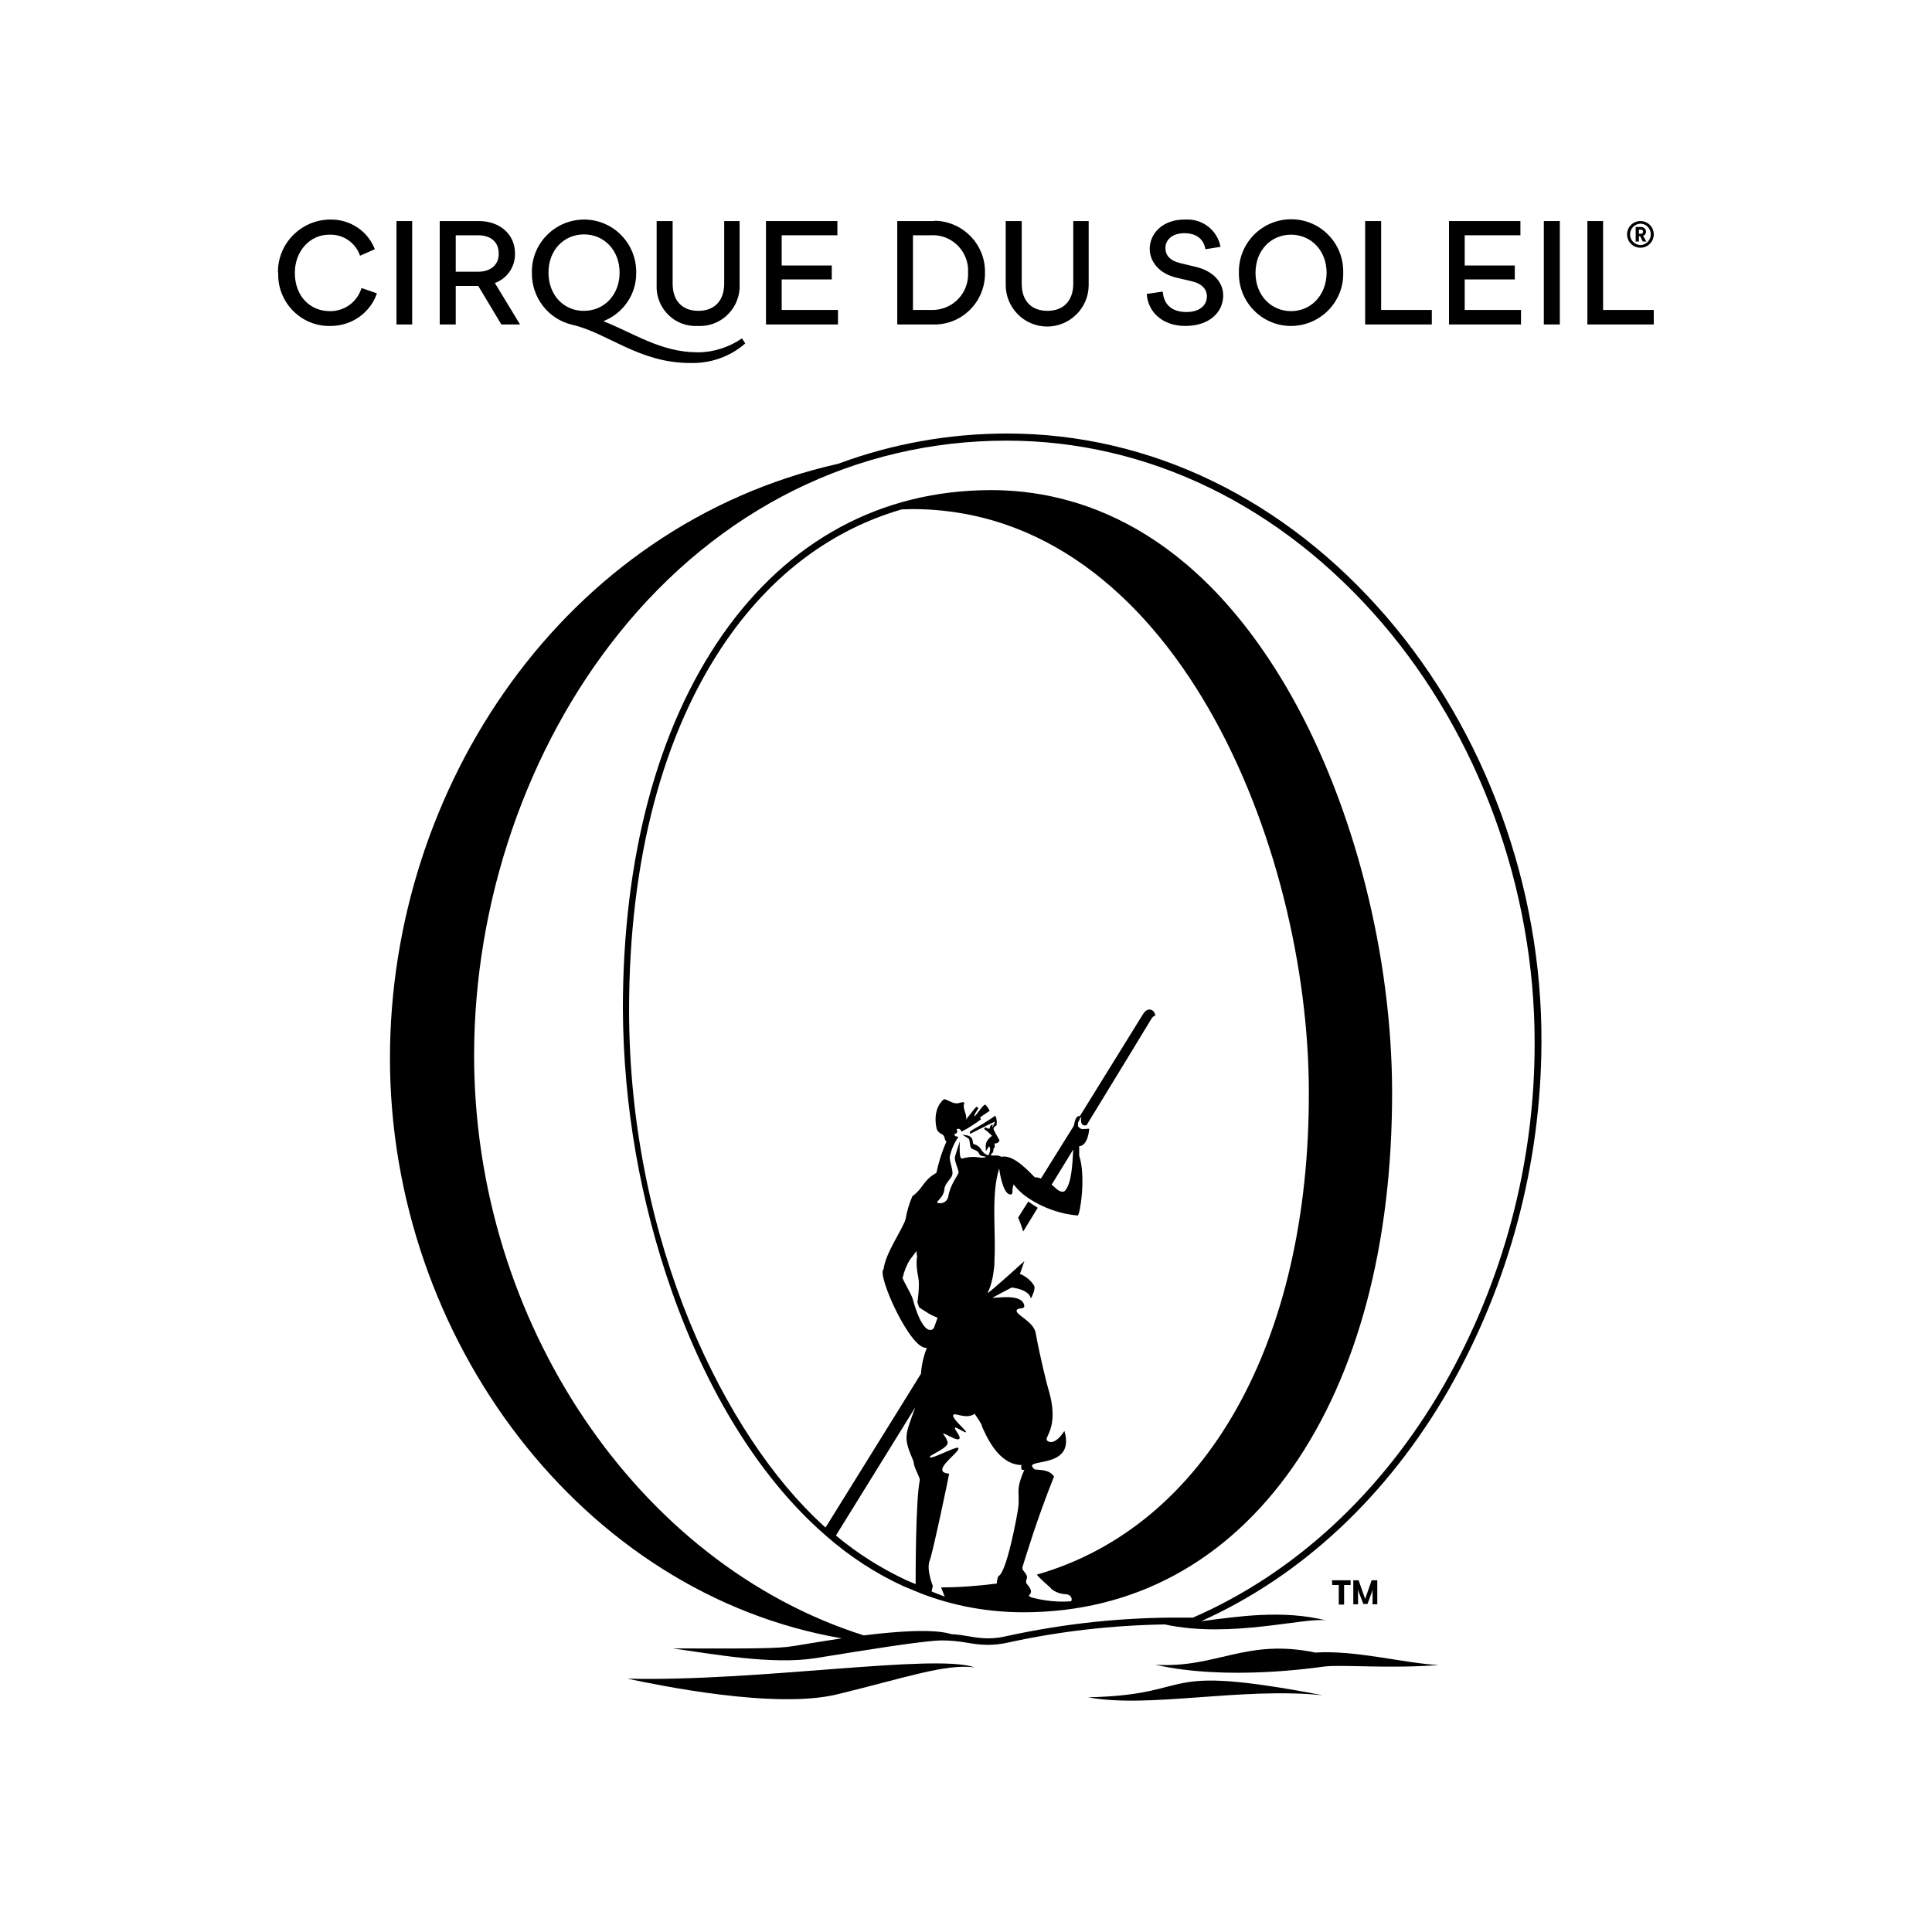
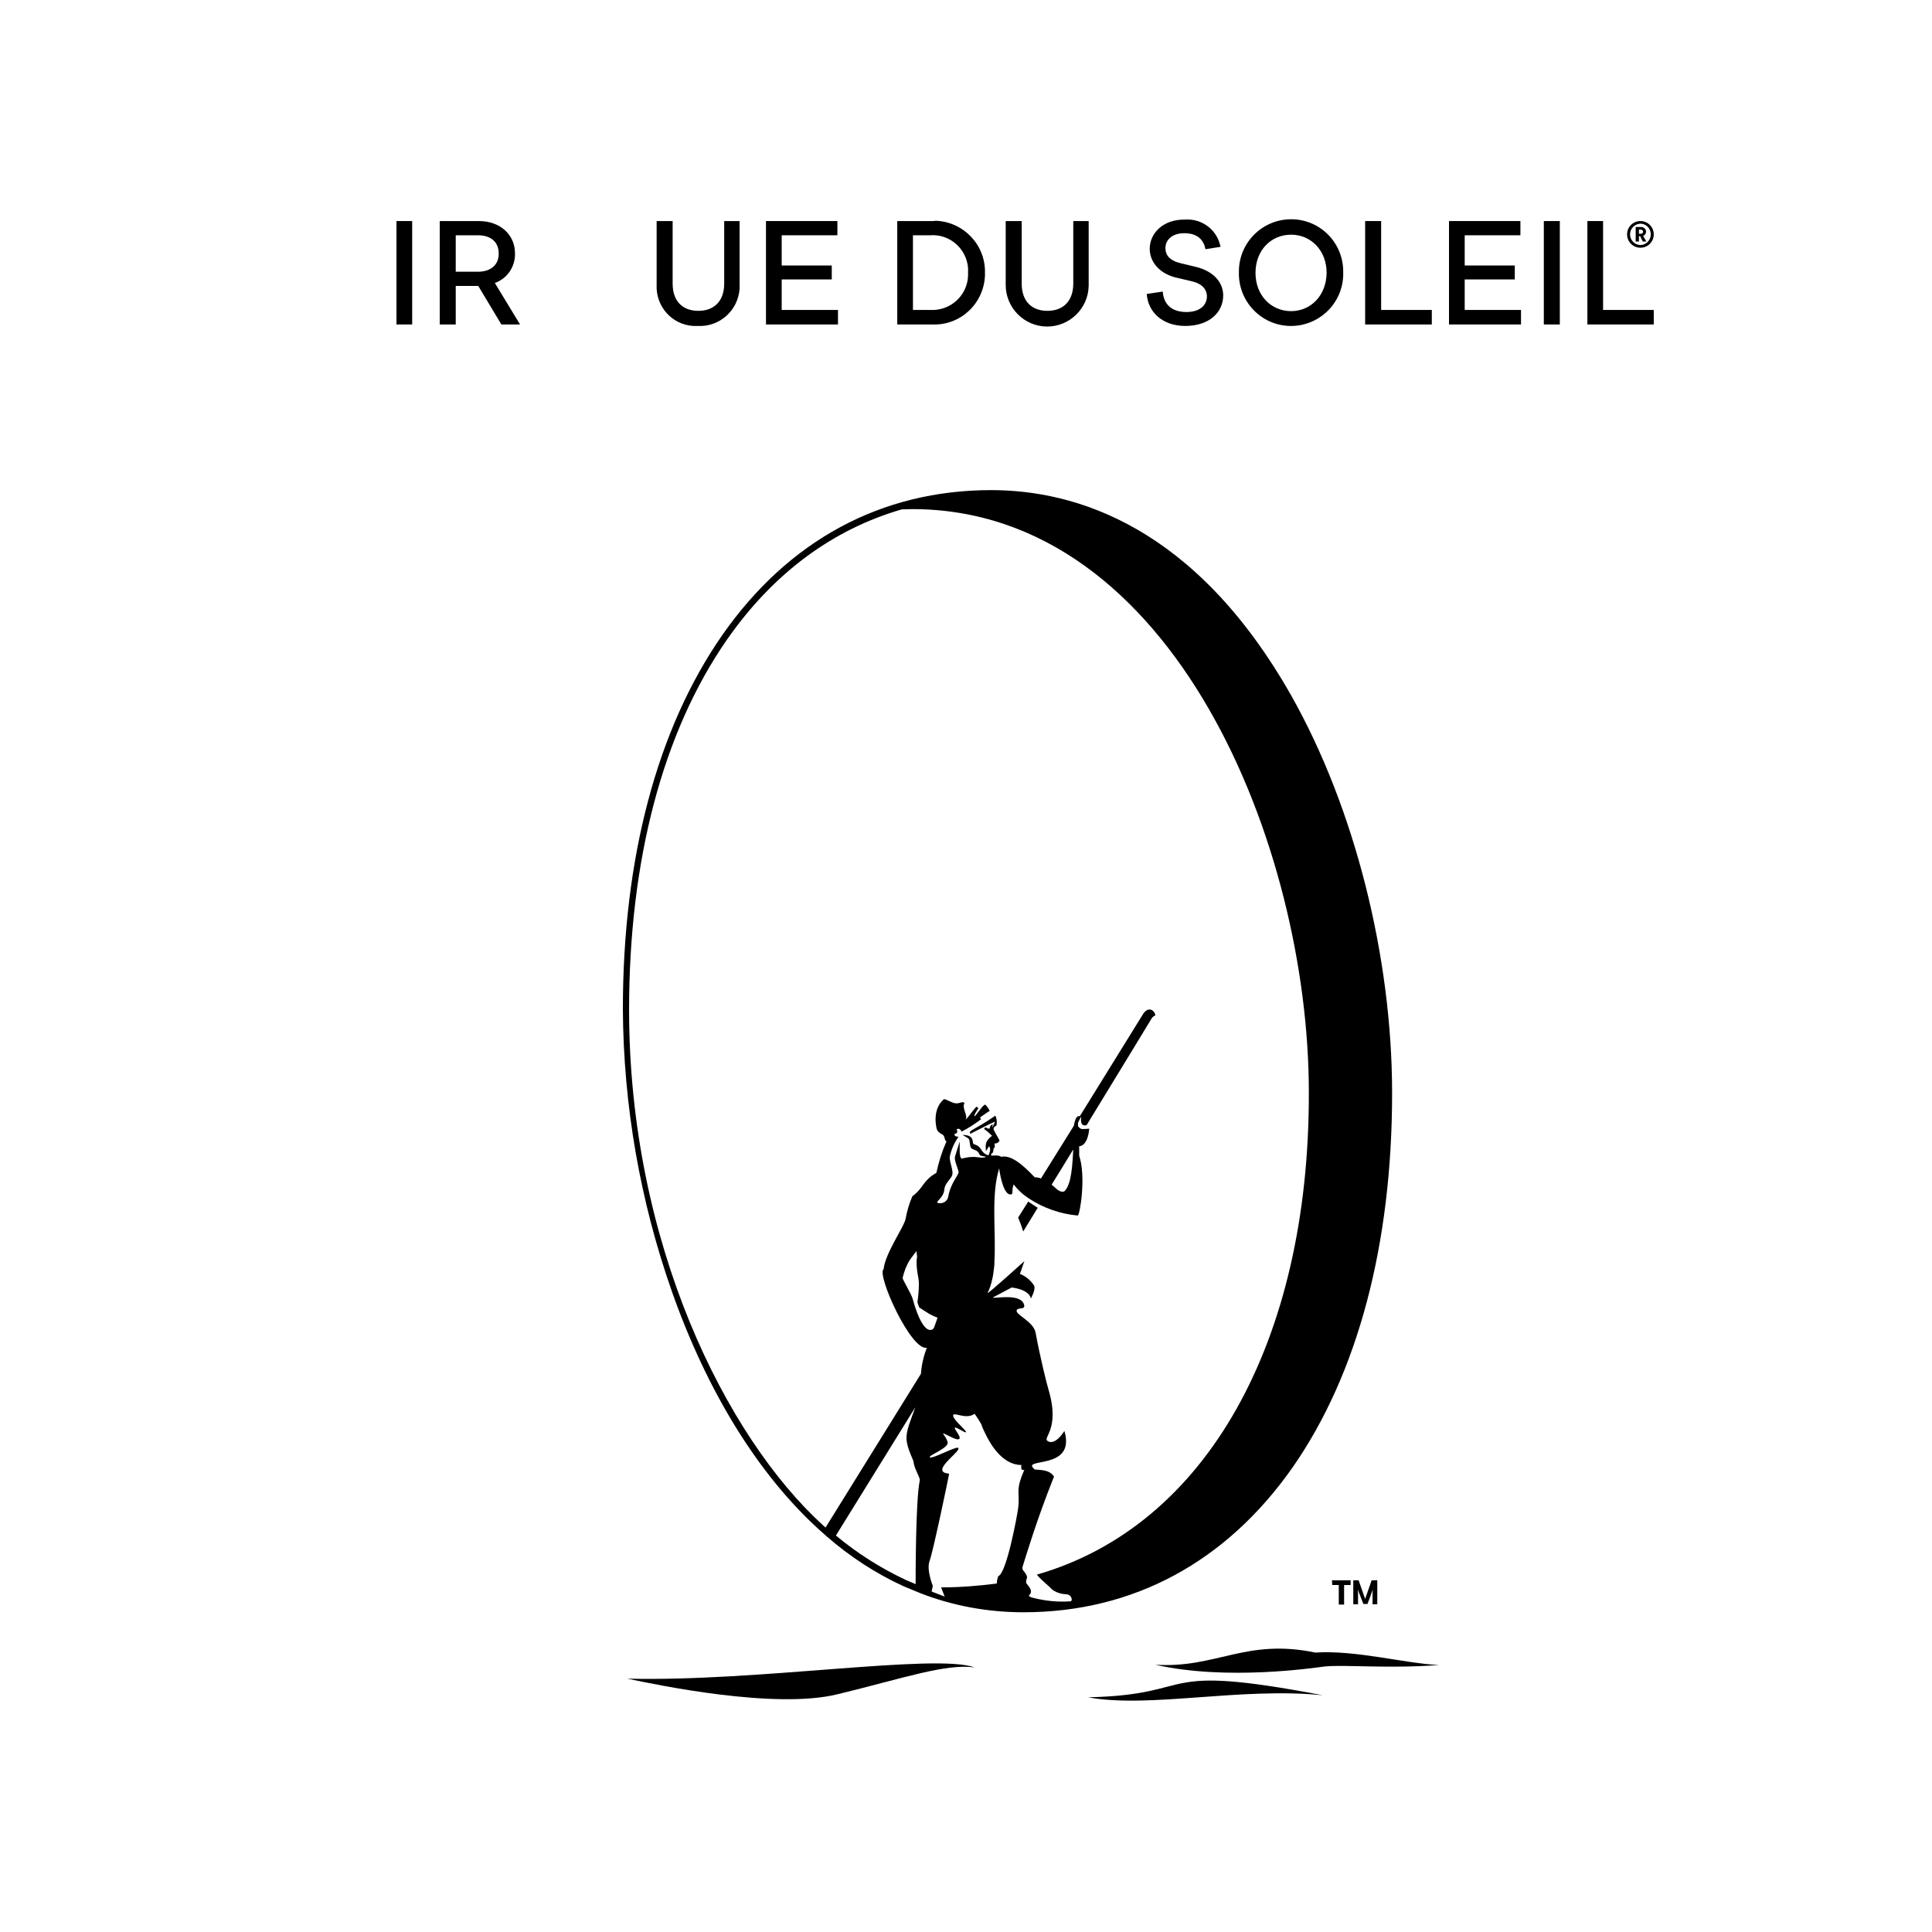
<svg xmlns="http://www.w3.org/2000/svg" version="1.1" id="layer" x="0px" y="0px" viewBox="0 0 652 652" style="enable-background:new 0 0 652 652;" xml:space="preserve">
  <style type="text/css"> .st0{fill:none;} </style>
  <g id="O">
    <rect x="133.8" y="74.6" width="5.3" height="34.9" />
    <path d="M167,95.5c4.2-1.5,6.9-5.5,6.8-10c0-6.3-5-10.9-12.2-10.9h-13.2v34.9h5.4v-13h7.6l7.8,13h6.3L167,95.5z M161.3,91.7h-7.5 V79.4h7.5c4.6,0,7,2.5,7,6.1C168.4,89.1,165.9,91.7,161.3,91.7z" />
    <path d="M244.4,74.6v21.1c0,6-3.5,9.2-8.7,9.2c-5.4,0-8.7-3.3-8.7-9.2V74.6h-5.4V96c-0.4,7.3,5.1,13.6,12.4,14c0.5,0,1,0,1.5,0 c7.3,0.4,13.6-5.2,14.1-12.6c0-0.5,0-1,0-1.5V74.6H244.4z" />
    <polygon points="258.5,74.6 258.5,109.5 282.8,109.5 282.8,104.6 263.8,104.6 263.8,94.3 280.7,94.3 280.7,89.6 263.8,89.6 263.8,79.4 282.6,79.4 282.6,74.6 " />
    <path d="M314.6,74.6h-11.8v34.9h11.8c9.5,0.4,17.4-7,17.8-16.5c0-0.3,0-0.6,0-1c0.2-9.4-7.3-17.2-16.7-17.5 C315.4,74.6,315,74.6,314.6,74.6z M313.9,104.6h-5.8V79.4h5.8c6.6-0.5,12.3,4.5,12.8,11.1c0,0.5,0,1,0,1.5 c0.3,6.6-4.7,12.2-11.4,12.6C314.9,104.6,314.4,104.6,313.9,104.6L313.9,104.6z" />
    <path d="M362.2,74.6v21.1c0,6-3.5,9.2-8.7,9.2c-5.4,0-8.7-3.3-8.7-9.2V74.6h-5.4V96c-0.1,7.7,6.1,14.1,13.8,14.2 c7.7,0.1,14.1-6.1,14.2-13.8c0-0.1,0-0.2,0-0.3V74.6H362.2z" />
    <polygon points="460.7,74.6 460.7,109.5 483.2,109.5 483.2,104.6 466.1,104.6 466.1,74.6 " />
    <polygon points="489,74.6 489,109.5 513.3,109.5 513.3,104.6 494.3,104.6 494.3,94.3 511.2,94.3 511.2,89.6 494.3,89.6 494.3,79.4 513.1,79.4 513.1,74.6 " />
    <rect x="521" y="74.6" width="5.4" height="34.9" />
    <polygon points="535.7,74.6 535.7,109.5 558.1,109.5 558.1,104.6 541,104.6 541,74.6 " />
    <path d="M553.1,77.5h0.6c0.5,0,0.8,0.3,0.8,0.7c0,0.4-0.3,0.7-0.8,0.7h-0.6V77.5z M552,76.6v4.9h1.1v-1.8h0.4l0.9,1.8h1.2l-1.1-1.9 c0.6-0.2,1-0.8,1-1.4c0-0.9-0.8-1.6-1.6-1.6c0,0,0,0,0,0H552z M550.1,79.1c0-1.9,1.5-3.5,3.4-3.6s3.5,1.5,3.6,3.4 c0,0.1,0,0.1,0,0.2c0,1.9-1.5,3.5-3.4,3.6c-1.9,0-3.5-1.5-3.6-3.4C550.1,79.2,550.1,79.2,550.1,79.1 M549.1,79.1 c0,2.5,2,4.5,4.5,4.5c2.5,0,4.5-2,4.5-4.5c0-2.5-2-4.5-4.5-4.5C551.1,74.6,549.1,76.6,549.1,79.1" />
-     <path d="M93.9,92c-0.4,9.5,7,17.6,16.5,18c0.3,0,0.7,0,1,0c7.1,0.1,13.5-4.3,15.8-11l-5.2-1.8c-1.4,4.7-5.8,7.9-10.7,7.8 c-6.7,0-11.8-5.1-11.8-12.9c0-7.4,5.1-12.9,11.6-12.9c4.7-0.2,8.9,2.7,10.4,7.1l5-2.2c-2.4-6.2-8.5-10.2-15.2-10 c-9.7,0.1-17.6,8.1-17.5,17.8C93.9,91.9,93.9,92,93.9,92" />
-     <path d="M250.4,114.2c-4.4,3-9.6,4.7-14.9,4.7c-12.6,0-21.8-6.6-31.9-10.5c6.7-2.6,11.2-9.1,11.1-16.3c0.2-9.7-7.5-17.8-17.2-18 c-9.7-0.2-17.8,7.5-18,17.2c0,0.3,0,0.5,0,0.8c-0.1,8.3,5.5,15.6,13.6,17.5c11.9,2.7,22.5,12.9,39.8,12.9 c6.8,0.2,13.5-2.1,18.6-6.6L250.4,114.2z M185.1,92c0-7.7,5.3-12.9,12-12.9s12,5.3,12,12.9c0,7.6-5.3,12.9-12,12.9 C190.4,105,185.1,99.7,185.1,92z" />
    <path d="M388,84c0,4,2.9,8.4,9.4,9.8l4.7,1.1c3.6,0.8,5.2,2.8,5.2,5.1c0,3-2.4,5.3-6.9,5.3c-5.1,0-7.7-2.7-8-6.9l-5.4,0.8 c0.4,6.1,5.3,10.8,13,10.8c8.1,0,12.8-4.6,12.8-10.3c0-4.4-3.3-8.3-9.5-9.7l-4.6-1.1c-4-0.9-5.4-2.8-5.4-5.2c0-2.6,2.1-5,6.4-5 c4.1,0,6.5,2,7.1,5.4l5.1-0.8c-1.1-5.7-6.2-9.6-12-9.2C392.5,74,388,78.7,388,84" />
    <path d="M435.7,74c-9.7,0-17.6,7.9-17.6,17.6c0,0.1,0,0.3,0,0.4c-0.2,9.7,7.5,17.8,17.2,18c9.7,0.2,17.8-7.5,18-17.2 c0-0.3,0-0.5,0-0.8c0.2-9.7-7.4-17.8-17.2-18C436,74,435.8,74,435.7,74z M435.7,105c-6.7,0-12-5.3-12-12.9c0-7.7,5.3-12.9,12-12.9 c6.7,0,12,5.3,12,12.9C447.6,99.7,442.4,105,435.7,105L435.7,105z" />
    <path d="M446.4,572.1c-27.9-2.8-58.5,4.5-79.2,0.7C405.6,571.9,388.2,561,446.4,572.1z" />
    <path d="M443.9,557.7c-23.5-4.9-33.4,5.4-54,4.1c24.2,5.5,53.9,1,57.1,0.6c6.3-0.7,21.8,0.8,38.6-0.5 C474.2,561.4,457.6,556.8,443.9,557.7z" />
    <path d="M211.7,566.5c10.4,2.2,49.8,10.4,70.8,5.3c22.7-5.5,36.5-10.4,46.4-9.1C315.4,557.9,255.7,567.6,211.7,566.5z" />
-     <path d="M354.2,449.5C354.2,449.5,354.2,449.5,354.2,449.5L354.2,449.5z" />
    <path d="M354.2,449.5C354.2,449.5,354.2,449.5,354.2,449.5L354.2,449.5z" />
    <path class="st0" d="M359.6,401.6c1.9-2.6,2.3-8.4,2.6-13.7c-2.4,3.9-4.8,7.9-7.3,11.9c0.5,0.4,0.9,0.8,1.4,1.3 C357,401.7,358.8,402.9,359.6,401.6z" />
    <path class="st0" d="M309.1,422.1c0,0-1.4,1.7-2.2,2.9c-1.1,1.9-2,4-2.5,6.2c0.2,0.9,2.9,5.2,3.4,7c2,7.5,4.4,10.6,5.8,10.5 c0.7,0.1,1.3-0.3,1.5-1l0,0l1.1-3.1c-1-0.4-1.9-0.8-2.8-1.3c-1.5-0.8-3.4-2.2-3.4-2.2l-0.6-1.7c0.3-2,0.5-4.1,0.5-6.2 c0-2-0.6-3.7-0.7-5.5c-0.1-1.2-0.1-3-0.1-3.6v0C309.2,423.7,309.1,422.1,309.1,422.1z" />
    <path class="st0" d="M309,474.9l-26.8,43.3c7.2,6,15.1,11.1,23.6,15l3.3,1.4c0-3.3,0-28.3,1.5-35c0.2-1-2-4.1-2.1-6.4 C304.9,484.9,305.4,484.7,309,474.9z" />
    <path d="M331.4,481.5L331.4,481.5c0,0,0-0.1,0-0.1C331.4,481.4,331.4,481.5,331.4,481.5L331.4,481.5z" />
    <path class="st0" d="M308,171.7c-1.2,0-2.3,0-3.5,0.1c-23.4,6.7-43.5,21.6-59,44c-21.6,31.1-33,74.3-33,124.9 c0,78.9,32.8,144.1,65.3,173.8l1,0.9l32.2-51.9c0.2-3,0.8-6,2-8.8c-5.3,1.4-17.1-24.8-14.6-26.5c0.5-5.3,6.8-14.1,7.4-16.9 c0.4-2.6,1.2-5.2,2.3-7.7c3.9-2.9,3.4-5.2,8.1-7.9c0.8-3.6,1.9-7.2,3.4-10.6c-0.8-0.5-0.4-1.7-1.3-2.3c-0.5-0.4-1.6-0.9-1.9-1.7 c-0.3-0.8-1.8-6.9,2.4-10.3c1.3,0.3,2.2,1.2,3.7,1.4c1.5,0.3,2.5-0.8,3.2-0.1c-1,1.8,1.2,4.1,0.4,5.7c1.5-1.7,3.4-4.5,3.7-4.4 c0.2,0.1,0.5,0.3,0.6,0.5c0,0-1.7,2.4-1.3,2.7c0.2,0.2,3-4.2,3.6-3.9c0.5,0.3,1.4,1.8,1.5,2.1c-0.1,0-2.5,1.7-3,2 c-0.4,0.3,0.1,0.8,0.1,0.8c-2.1,1.6-4.3,3-6.6,4.2c0,0-0.5-1.5-1.7-0.8c0,0,0.9,1.2-0.7,1.6c-0.1,1,1.4,0.9,1.4,0.9 c-1.5,2-2.5,4.4-3,6.9c0,1.9,1.2,4.3,0.9,5.9c-0.3,1.4-2.5,3-2.7,5c-0.2,3.1-3.4,4.1-2.1,4.6c1.5,0.4,3-0.5,3.4-1.9 c0,0,0-0.1,0-0.1c0.7-4.3,3.5-7.4,3.5-8.3s-1.6-4-1.2-5.3c0.2-0.7,1.1-3.6,1.6-5.1c0,1.7-0.3,5.6,0.7,5.8c5.1-1.3,6.1,0.4,8.2-0.6 c-0.7-0.3-2-0.1-2.4-1.1c-0.4-1.2-2.3-1.3-2.6-1.8c-0.6-0.8-0.4-2.8-0.9-3.2c-0.7-0.5-1.4-0.9-2.1-1.3c4.3,0,3.1,2.7,3.8,3.1 c3.2,0.9,2,2.9,5,3.8c0.2-0.7,1-1.9,0.2-3.1c-0.4,0.6-1.1,1.7-1.1,1.7c0-1.4-0.9-3,2.1-5.2c-0.8-0.8-1.7-1.6-2.7-2.3l0.4-0.6 c0,0,1.5,0.9,1.5,0.3c0-0.6,0.4-1.1,1-1.3l-0.1,1.1c0,0,0.9-1.9,0.9-2c-1.1,0.4-8.3,4.1-8.3,4.1c-1-1.1,1.6-1.3,8.4-6.1 c0.5,1,0.6,2.1,0.4,3.2c-0.3,0.5-1,0.3-1,1.4c0,0.1,1.7,3.2,2,3.7c0,0,0,1.1-1.7,1.1c0,0,0.4,1.6-0.3,1.6c0,0,0,1.9-0.8,1.8l0,0.7 c0,0,2.9-0.3,3.3,0.4c3.5-0.8,7.5,2.8,11.4,6.9c0.7-0.1,1.4,0.1,2.1,0.4l11.1-17.8c0.3-1.7,0.7-2.9,1.4-3.2c0.2-0.1,0.4-0.1,0.6,0 l21.3-34.4c1.8-2.8,4.1-1.3,4.2,0.4c-0.5,0.1-0.9,0.5-1.2,0.9c-0.2,0.4-9.8,16.1-22,36.1c-2.6,0.7-1.8-2.7-1.8-2.7 c0,0-0.1-0.1-0.1-0.1h0c-0.1,0.1-0.2,0.3-0.2,0.4c0,0,0,0.1-0.1,0.1l-0.1,0.3c0,0.1-0.1,0.1-0.1,0.2c0,0.1-0.1,0.2-0.1,0.2 c0,0.1-0.1,0.1-0.1,0.2l-0.1,0.2l-0.1,0.2c0,0.1,0,0.1-0.1,0.2c0,0.1,0,0.1,0,0.2c0,0.1,0,0.1,0,0.2c0,0.1,0,0.1,0,0.2 c0,0.1,0,0.1,0,0.2c0,0.1,0,0.1,0,0.2c0,0.1,0,0.1,0,0.2c0,0,0,0.1,0.1,0.1c0,0,0,0.1,0.1,0.1c0,0,0.1,0.1,0.1,0.1 c0,0,0.1,0.1,0.1,0.1c0,0,0.1,0.1,0.1,0.1c0,0,0.1,0.1,0.1,0.1c0.1,0,0.1,0.1,0.2,0.1l0.2,0.1c0.1,0,0.1,0,0.2,0.1 c0.1,0,0.1,0,0.2,0c0.1,0,0.2,0,0.3,0s0.2,0,0.3,0s0.2,0,0.3,0c0.5,0,1,0,1.5-0.1c-0.6,6.2-3.4,5.9-3.4,5.9v3.2 c2.4,7.2,0.1,20.3-0.5,20.2c-5.9-0.5-11.5-2.5-16.4-5.7h0l0,0c-2-1.3-3.7-2.9-5.2-4.8c-0.7,1.9-0.2,2.5-0.6,3.3 c-2.5,0.9-3.9-5.5-4.3-8.7c-2.6,8.4-1.3,19.3-1.5,28.7l0,0c0,0.8,0,1.6-0.1,2.3c0,0.1,0,0.3,0,0.4c0,0.7-0.1,1.3-0.1,1.9 c0,0.3-0.1,0.6-0.1,0.8c-0.1,0.5-0.1,1-0.2,1.5c-0.1,0.7-0.2,1.4-0.4,2c-0.3,1.5-0.8,3-1.5,4.4c-0.4,0.9,12.4-10.7,12.4-10.7 l-1.5,4.3c2,0.8,3.6,2.2,4.8,4c0.5,1.2-1.1,4.3-1.1,4.3c-0.6-3.2-6.5-3.7-6.5-3.7l-6.4,3.4c0.7,0.4,9-1.5,10.5,2.1 c1,2.3-2,1-2.4,2.2c-0.5,1.5,5.6,3.6,6.4,7.6c1.5,8.2,3.8,17.3,4.3,19c4.2,13.9-2.4,16.3-0.1,17.6c2.6,1.4,5.5-3.5,5.5-3.5 c4,13.7-15.3,8.8-10,13c2.4,0.2,5.1,0.2,6.5,2.4c-5.9,15-9.5,26.9-10.6,30.4c-0.4,1.2,0.5,1.4,1.1,2.5c0.2,0.3,0.3,0.7,0.4,1.2l0,0 c0,0.3-0.1,0.7-0.3,1c0,0,0,0.1,0,0.1c0,0,0,0.1,0,0.1c0,0.1,0,0.2,0,0.2c0,0,0,0,0,0.1c0,0.1,0,0.2,0,0.3v0c0,0.1,0.1,0.2,0.2,0.3 c0,0,0,0.1,0.1,0.1c0.1,0.1,0.2,0.3,0.3,0.4c2.7,3.2-1.1,3.3,0.9,3.9l0,0.1c0.3,0.1,0.7,0.2,1.1,0.3c4,1,8.2,1.4,12.4,1.1 c0.6,0,0.6-2.4-1.8-2.4c-1.7-0.1-3.3-0.6-4.6-1.7c-0.5-0.8-3.1-2.6-5-4.9c57.2-16.4,91.9-78.7,91.9-162.9 C441.9,285.7,396.4,171.7,308,171.7z" />
    <path class="st0" d="M466.4,209.9c-33.9-39.5-78.9-61.3-126.5-61.3c-50.7,0-97.1,23.1-130.8,65c-31.1,38.7-48.9,90.7-48.9,142.5 c0,89.8,55.1,171.5,131.5,195.7c11.4-1.4,23.5-2.3,29.7-0.4c2.2,0.2,4,0.5,5.7,0.7c2.2,0.4,4.4,0.6,6.6,0.7c2.2,0,4.3-0.3,6.4-0.8 c19.2-4.2,38.9-6.3,58.6-6.2c1.4,0,2.7,0,4.1,0c34.4-15,63.7-42,84.6-78.3c20.1-35.4,30.8-75.4,30.9-116.1 C518.1,299.8,499.3,248.1,466.4,209.9z M436.2,495.1c-22.3,32.1-53.7,49-90.9,49c-11.9,0-23.6-2.2-34.7-6.4l-5.8-2.4 c-9.4-4.4-18.1-10-25.9-16.8l-2.7-2.4c-20.5-18.7-37.6-46.4-49.5-80.1c-10.8-30.7-16.4-62.9-16.6-95.4c0-51.1,11.6-94.7,33.5-126.2 c22.3-32.1,53.7-49,90.8-49c28.3,0,68.8,12.1,101.2,69.5c21.3,37.8,34,87.9,34,134.1C469.6,420,458,463.6,436.2,495.1z" />
    <path d="M343.6,410.9c0.5,1.2,1.1,2.7,1.7,4.7l4.9-8c-1.1-0.7-2.2-1.4-3.2-2.1L343.6,410.9z" />
    <path d="M334.5,165.4c-37.1,0-68.5,17-90.8,49c-21.9,31.5-33.5,75.1-33.5,126.2c0.2,32.5,5.8,64.7,16.6,95.4 c11.9,33.7,29,61.4,49.5,80.1l2.7,2.4c7.8,6.8,16.5,12.5,25.9,16.8l5.8,2.4c11.1,4.3,22.8,6.4,34.7,6.4c37.1,0,68.5-17,90.9-49 c21.9-31.5,33.5-75.1,33.5-126.2c0-46.2-12.7-96.3-34-134.1C403.3,177.4,362.8,165.4,334.5,165.4z M309,534.6l-3.3-1.4 c-8.5-4-16.4-9-23.6-15l26.8-43.3c-3.6,9.9-4.1,10.1-0.6,18.3c0.1,2.3,2.3,5.4,2.1,6.4C309,506.3,309,531.3,309,534.6z M343.6,509 c-0.3,2.3-3.9,22-6.7,22.9c-0.3,0.8-0.5,1.6-0.5,2.5c-6.2,0.8-12.5,1.3-18.8,1.3l1.2,3.1l-4.4-1.7l0.4-1.9c0,0-2.2-5.4-1.1-8.4 c1.1-2.7,6.6-29.1,6.6-29.4c0-0.2-1.4-0.1-2-0.7c-2-1.9,6.4-7.3,5-8.1c-0.8-0.5-8.8,3.9-9.5,3.2c-0.7-0.6,6.5-3.1,6-5.1 c-0.5-2-2.4-3.4-1-2.8s4.4,2.5,5,1.6c0.5-0.9-2-3.3-1.5-3.7c0.5-0.3,3.5,2,3.7,1.5c0.2-0.5-3.8-3.7-4.3-5.3 c-0.6-2.1,4.2,1.4,7.2-0.9c0,0,2.7,3.8,2.5,4.3c1.4,3.1,5.5,12.9,13.3,13c-0.4,2.3,1,1.6,1,1.6C342.5,503.3,344.3,503.3,343.6,509z M309.4,427.8c0.1,1.8,0.7,3.5,0.7,5.5c0,2.1-0.2,4.1-0.5,6.2l0.6,1.7c0,0,1.9,1.3,3.4,2.2c0.9,0.5,1.8,0.9,2.8,1.3l-1.1,3.1l0,0 c-0.2,0.7-0.8,1.1-1.5,1c-1.5,0-3.8-3-5.8-10.5c-0.5-1.7-3.2-6.1-3.4-7c0.5-2.2,1.3-4.3,2.5-6.2c0.8-1.1,2.2-2.9,2.2-2.9 s0.1,1.6,0.2,2v0C309.3,424.7,309.3,426.5,309.4,427.8z M349.9,531.4c1.9,2.3,4.5,4.1,5,4.9c1.3,1,2.9,1.6,4.6,1.7 c2.4,0,2.5,2.4,1.8,2.4c-4.2,0.3-8.3-0.1-12.4-1.1c-0.4-0.1-0.8-0.2-1.1-0.3l0-0.1c-1.9-0.6,1.8-0.7-0.9-3.9 c-0.1-0.1-0.2-0.3-0.3-0.4c0,0,0-0.1-0.1-0.1c-0.1-0.1-0.1-0.2-0.2-0.3v0c0-0.1,0-0.2,0-0.3c0,0,0-0.1,0-0.1c0-0.1,0-0.2,0-0.2 c0,0,0-0.1,0-0.1c0,0,0-0.1,0-0.1c0.1-0.3,0.2-0.6,0.3-1l0,0c0-0.4-0.1-0.8-0.4-1.2c-0.6-1.1-1.4-1.3-1.1-2.5 c1.1-3.4,4.6-15.4,10.6-30.4c-1.4-2.2-4.1-2.2-6.5-2.4c-5.3-4.3,14.1,0.7,10-13c0,0-2.9,4.9-5.5,3.5c-2.3-1.2,4.3-3.6,0.1-17.6 c-0.5-1.6-2.8-10.8-4.3-19c-0.7-3.9-6.9-6.1-6.4-7.6c0.4-1.2,3.3,0.1,2.4-2.2c-1.5-3.6-9.8-1.7-10.5-2.1l6.4-3.4 c0,0,5.8,0.5,6.5,3.7c0,0,1.7-3,1.1-4.3c-1.1-1.8-2.8-3.2-4.8-4l1.5-4.3c0,0-12.8,11.6-12.4,10.7c0.7-1.4,1.2-2.9,1.5-4.4 c0.2-0.7,0.3-1.3,0.4-2c0.1-0.5,0.1-1,0.2-1.5c0-0.3,0.1-0.6,0.1-0.8c0.1-0.6,0.1-1.3,0.1-1.9c0-0.1,0-0.3,0-0.4 c0-0.8,0.1-1.5,0.1-2.3l0,0c0.2-9.4-1.1-20.4,1.5-28.7c0.4,3.2,1.8,9.7,4.3,8.7c0.4-0.9-0.1-1.4,0.6-3.3c1.4,1.9,3.2,3.5,5.2,4.8 l0,0h0c4.9,3.2,10.6,5.2,16.4,5.7c0.7,0.1,2.9-13,0.5-20.2v-3.2c0,0,2.8,0.3,3.4-5.9c-0.5,0-1,0.1-1.5,0.1c-0.1,0-0.2,0-0.3,0 s-0.2,0-0.3,0s-0.2,0-0.3,0s-0.2,0-0.2,0c-0.1,0-0.1,0-0.2-0.1l-0.2-0.1c-0.1,0-0.1-0.1-0.2-0.1c0,0-0.1-0.1-0.1-0.1 c0,0-0.1-0.1-0.1-0.1c0,0-0.1-0.1-0.1-0.1c0,0-0.1-0.1-0.1-0.1c0,0,0-0.1-0.1-0.1c0,0,0-0.1-0.1-0.1c0-0.1,0-0.1,0-0.2 c0-0.1,0-0.1,0-0.2c0-0.1,0-0.1,0-0.2c0,0,0-0.1,0-0.2c0-0.1,0-0.1,0-0.2c0-0.1,0-0.1,0-0.2c0-0.1,0-0.1,0.1-0.2l0.1-0.2l0.1-0.2 c0-0.1,0-0.1,0.1-0.2c0-0.1,0.1-0.2,0.1-0.2c0-0.1,0.1-0.1,0.1-0.2l0.1-0.3c0,0,0-0.1,0.1-0.1c0.1-0.1,0.2-0.3,0.2-0.4h0 c0,0,0.1,0.1,0.1,0.1c0,0-0.7,3.4,1.8,2.7c12.2-20,21.8-35.7,22-36.1c0.3-0.4,0.7-0.8,1.2-0.9c-0.2-1.8-2.4-3.3-4.2-0.4l-21.3,34.4 c-0.2-0.1-0.4-0.1-0.6,0c-0.7,0.3-1.1,1.5-1.4,3.2l-11.1,17.8c-0.7-0.3-1.4-0.4-2.1-0.4c-4-4.2-8-7.7-11.4-6.9 c-0.4-0.7-3.3-0.4-3.3-0.4l0-0.7c0.8,0.1,0.8-1.8,0.8-1.8c0.7,0,0.3-1.6,0.3-1.6c1.6,0,1.7-1.1,1.7-1.1c-0.3-0.5-2-3.5-2-3.7 c0-1.1,0.8-0.9,1-1.4c0.2-1.1,0.1-2.2-0.4-3.2c-6.8,4.8-9.4,5-8.4,6.1c0,0,7.2-3.7,8.3-4.1c0,0.1-0.9,2-0.9,2l0.1-1.1 c-0.6,0.2-0.9,0.7-1,1.3c0,0.6-1.5-0.3-1.5-0.3l-0.4,0.6c1,0.7,1.8,1.4,2.7,2.3c-2.9,2.1-2,3.8-2.1,5.2c0,0,0.7-1.1,1.1-1.7 c0.8,1.2,0,2.4-0.2,3.1c-3-0.9-1.8-2.9-5-3.8c-0.7-0.4,0.6-3.1-3.8-3.1c0.7,0.4,1.5,0.8,2.1,1.3c0.5,0.4,0.2,2.3,0.9,3.2 c0.4,0.5,2.2,0.6,2.6,1.8c0.3,1,1.6,0.8,2.4,1.1c-2.1,0.9-3.1-0.8-8.2,0.6c-1-0.2-0.7-4-0.7-5.8c-0.5,1.5-1.4,4.4-1.6,5.1 c-0.4,1.3,1.2,4.4,1.2,5.3c0,0.9-2.8,3.9-3.5,8.3c-0.3,1.5-1.8,2.4-3.3,2.1c0,0-0.1,0-0.1,0c-1.3-0.4,1.8-1.5,2.1-4.6 c0.1-2.1,2.4-3.6,2.7-5c0.3-1.6-0.9-4-0.9-5.9c0.5-2.5,1.5-4.8,3-6.9c0,0-1.5,0.1-1.4-0.9c1.6-0.3,0.7-1.6,0.7-1.6 c1.2-0.7,1.7,0.8,1.7,0.8c2.3-1.2,4.5-2.6,6.6-4.2c0,0-0.6-0.5-0.1-0.8c0.4-0.3,2.9-2,3-2c-0.1-0.3-1-1.8-1.5-2.1 c-0.6-0.3-3.4,4.1-3.6,3.9c-0.4-0.3,1.3-2.7,1.3-2.7c-0.2-0.2-0.4-0.4-0.6-0.5c-0.3-0.1-2.2,2.7-3.7,4.4c0.8-1.6-1.4-3.9-0.4-5.7 c-0.7-0.7-1.8,0.4-3.2,0.1c-1.5-0.3-2.4-1.1-3.7-1.4c-4.1,3.4-2.7,9.5-2.4,10.3c0.3,0.8,1.3,1.4,1.9,1.7c0.9,0.6,0.5,1.8,1.3,2.3 c-1.5,3.4-2.6,6.9-3.4,10.6c-4.7,2.7-4.2,5-8.1,7.9c-1.1,2.5-1.8,5-2.3,7.7c-0.6,2.8-6.9,11.6-7.4,16.9 c-2.5,1.7,9.3,27.8,14.6,26.5c-1.1,2.8-1.8,5.8-2,8.8l-32.2,51.9l-1-0.9c-32.5-29.7-65.3-94.9-65.3-173.8 c0-50.6,11.4-93.8,33-124.9c15.6-22.4,35.6-37.2,59-44c1.2,0,2.3-0.1,3.5-0.1c88.4,0,133.9,114,133.9,196.8 C441.9,452.7,407.1,515,349.9,531.4L349.9,531.4z M354.9,399.8c2.5-4,4.9-8,7.3-11.9c-0.3,5.4-0.6,11.1-2.6,13.7 c-0.8,1.3-2.6,0.1-3.2-0.5C355.8,400.6,355.3,400.1,354.9,399.8L354.9,399.8z" />
-     <path d="M468.1,208.4c-34.4-40-79.9-62.1-128.2-62.1c-19.4,0-38.7,3.4-57,10.2c-92.8,20.9-151.3,109.3-151.3,200.6 c0,95,65.2,180.9,152.5,195.8c-8.9,1.3-16.3,2.7-18.5,2.9c-6.3,0.7-22.5,0.5-38.6,0.5c13.1,1.8,33.4,5.6,48.1,3.3 c19.8-3.2,32.4-5.2,40.5-5.9c0.8,0,1.5-0.1,2.2-0.1c2.9,0,5.9,0.3,8.7,0.8c2.3,0.4,4.6,0.7,6.9,0.7c2.3,0,4.6-0.3,6.9-0.8 c17.3-3.8,35-5.8,52.8-6.1c22.4,4.9,47.9-2.7,54.7-1.3c-15.2-3.8-30.2-1.3-42.4,0.2c34-15.3,62.9-42.3,83.6-78.3 c20.3-35.7,31.1-76.1,31.2-117.2C520.4,299.2,501.3,247.1,468.1,208.4z M487.2,467.6c-20.9,36.2-50.2,63.3-84.6,78.3 c-1.3,0-2.7,0-4.1,0c-19.7-0.1-39.3,2-58.6,6.2c-2.1,0.5-4.2,0.8-6.4,0.8c-2.2,0-4.4-0.3-6.6-0.7c-1.7-0.3-3.6-0.6-5.7-0.7 c-6.2-1.9-18.3-1-29.7,0.4c-76.4-24.2-131.5-105.9-131.5-195.7c0-51.8,17.8-103.8,48.9-142.5c33.6-41.9,80.1-65,130.8-65 c47.6,0,92.5,21.8,126.5,61.3c32.9,38.3,51.7,89.9,51.7,141.7C518,392.3,507.4,432.3,487.2,467.6L487.2,467.6z" />
    <polygon points="331.4,481.6 331.4,481.6 331.4,481.6 " />
    <path d="M331.4,481.5L331.4,481.5C331.4,481.4,331.4,481.4,331.4,481.5C331.4,481.4,331.4,481.4,331.4,481.5z" />
-     <path d="M323.5,493.9L323.5,493.9L323.5,493.9z" />
    <path d="M449.5,533.3h6.3v1.6h-2.2v6.6h-1.8v-6.6h-2.2L449.5,533.3z M464.8,533.3v8.1h-1.6v-3.2c0-0.6,0-1.2,0.1-1.8l-1.8,4.9h-1.4 l-1.9-4.9c0.1,0.6,0.1,1.2,0.1,1.8v3.2h-1.6v-8.1h1.8l2.2,6.3l2.2-6.3H464.8z" />
  </g>
</svg>